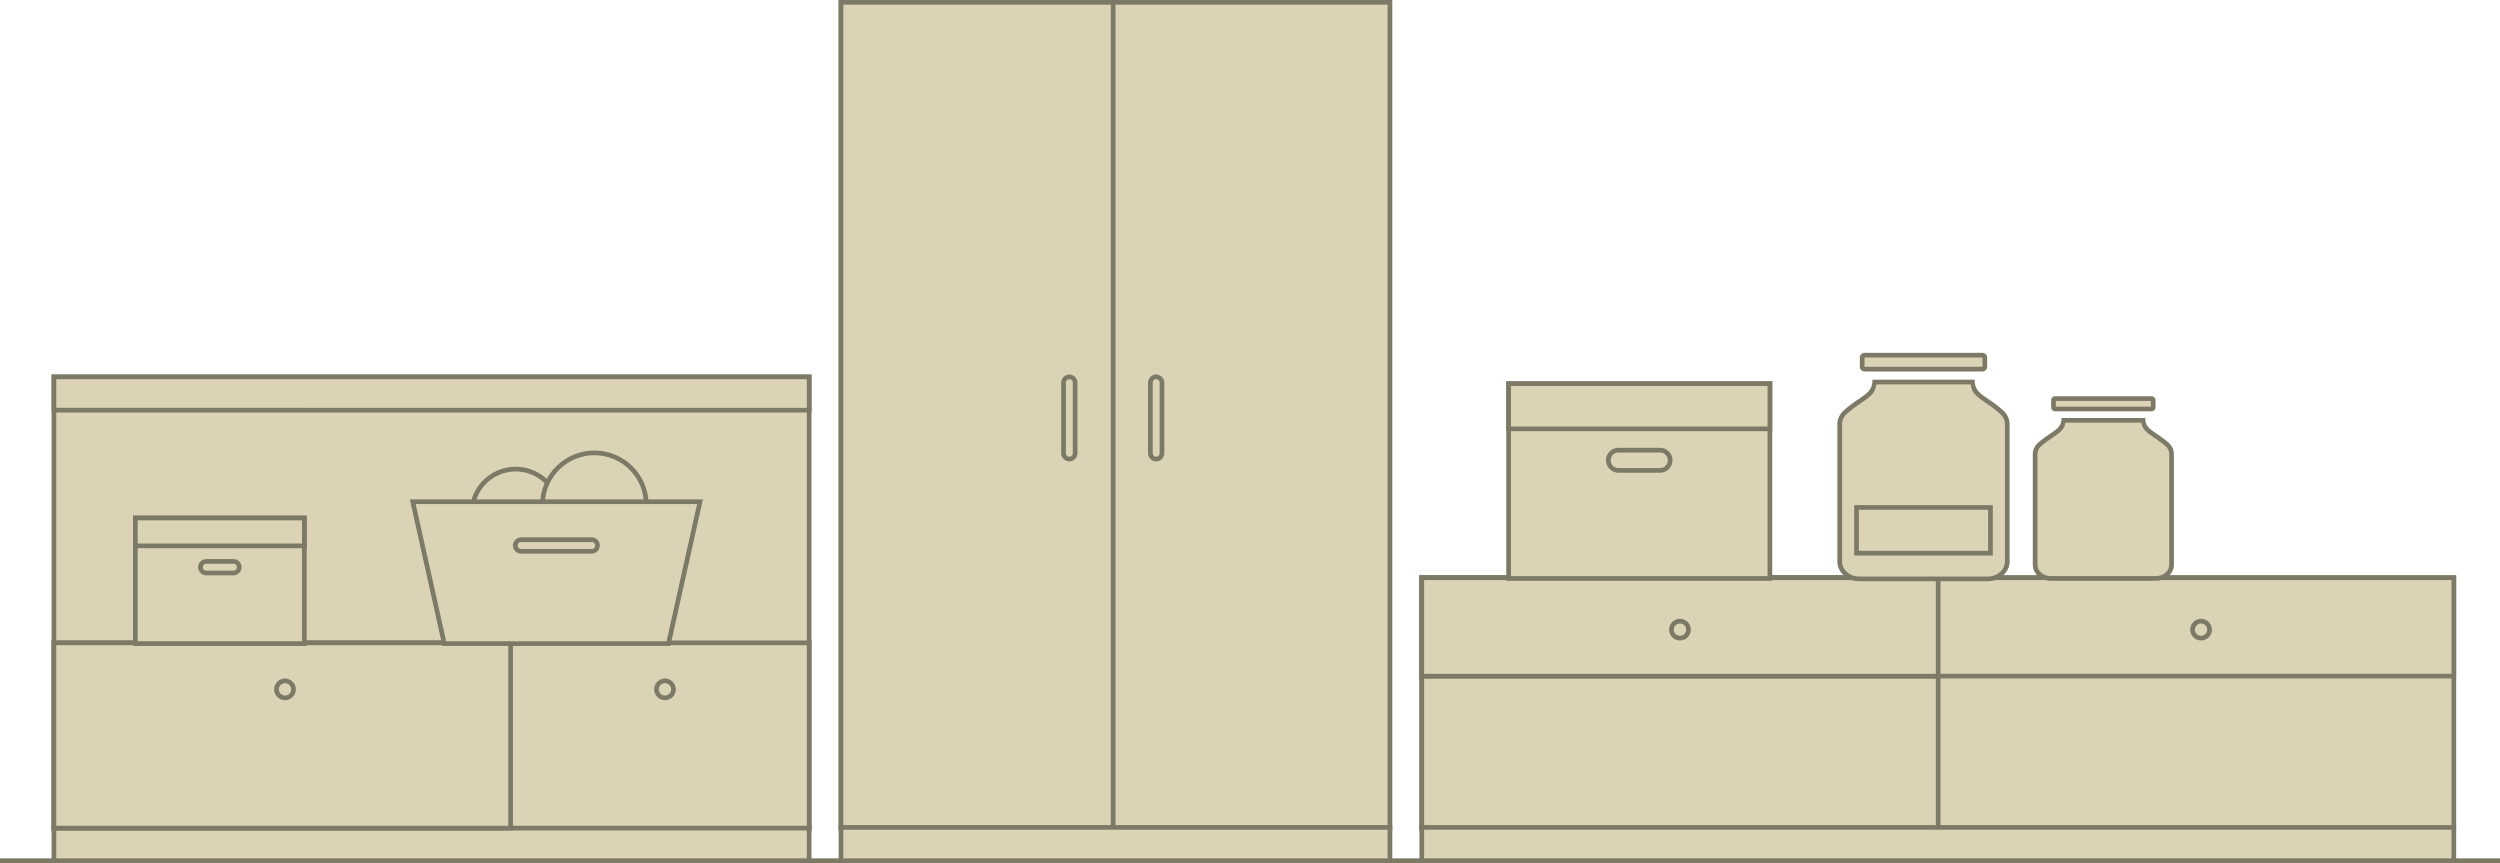
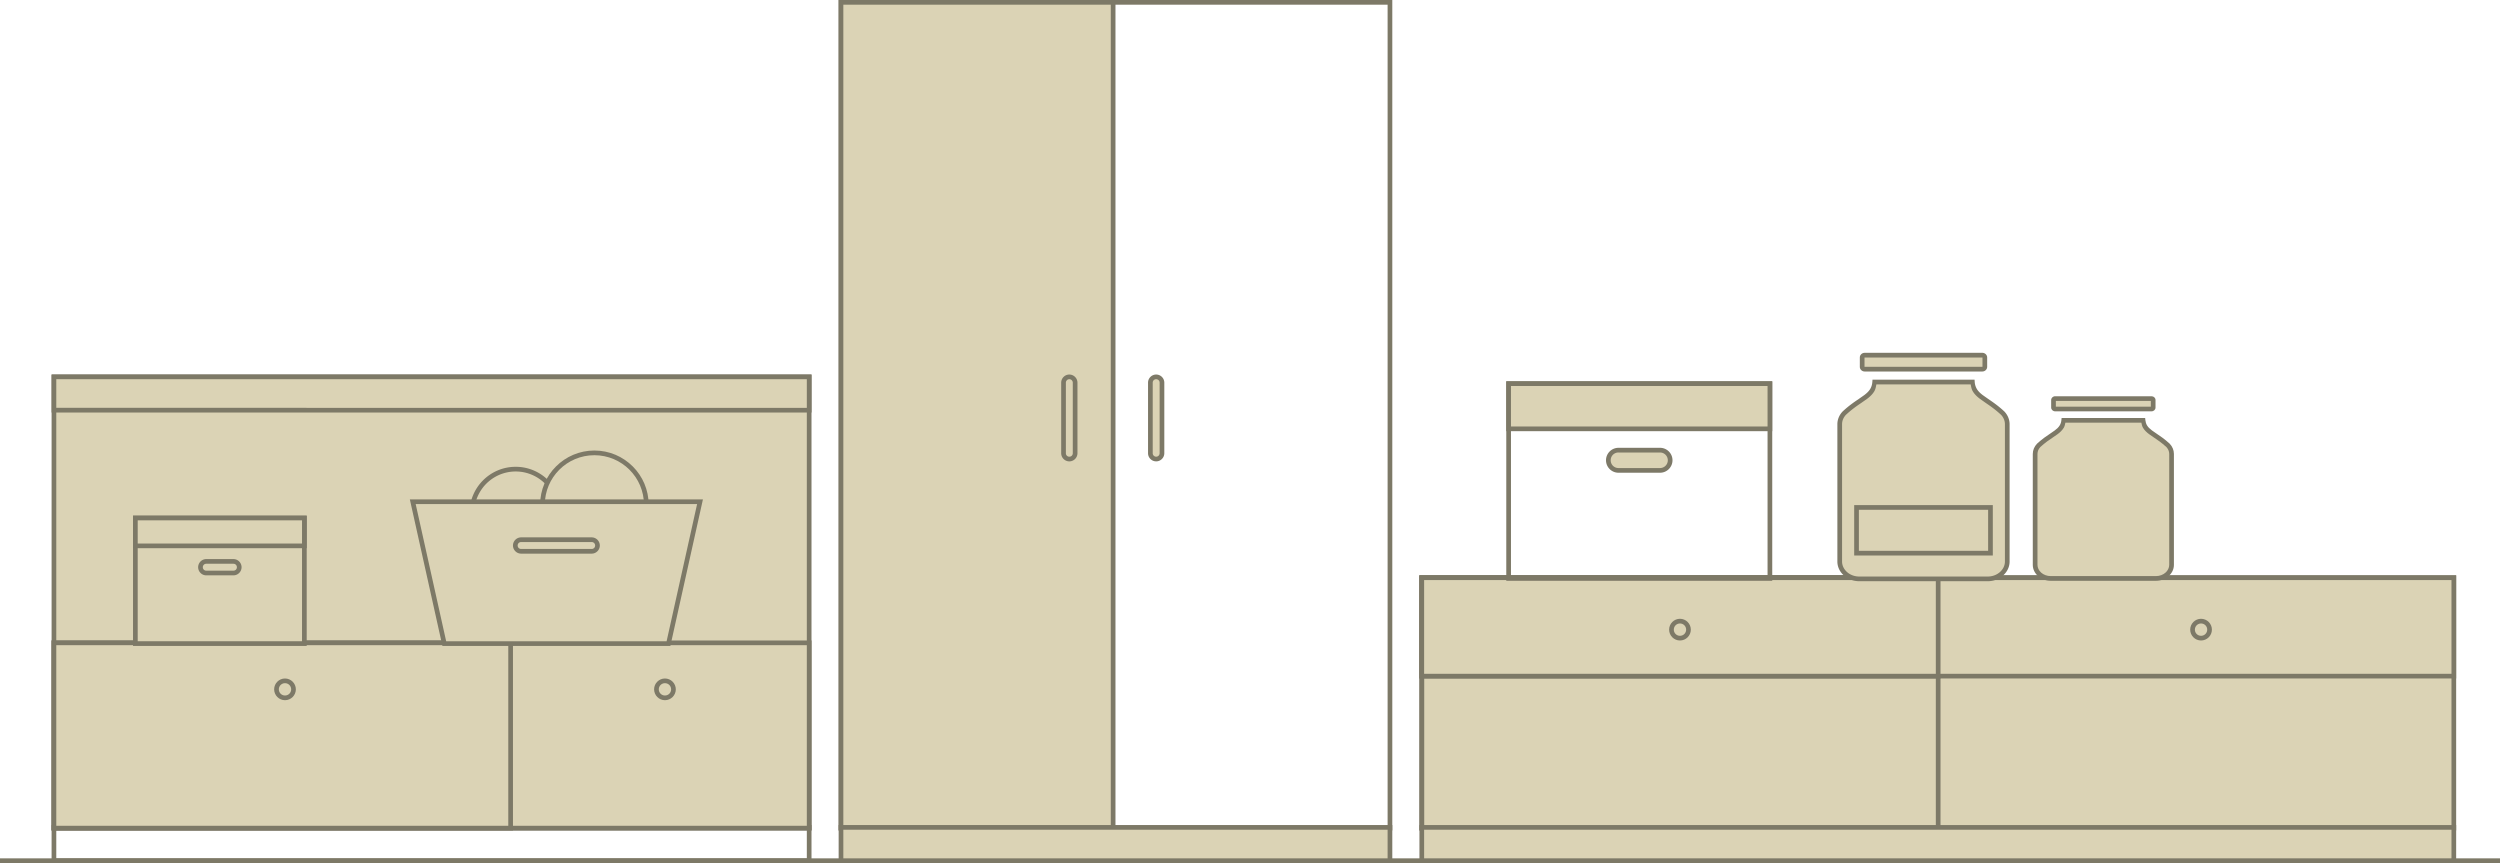
<svg xmlns="http://www.w3.org/2000/svg" xmlns:xlink="http://www.w3.org/1999/xlink" width="533" height="184" fill="none" viewBox="0 0 533 184">
  <style>.B{fill:#7d7967}.C{fill:#dbd3b5}</style>
  <path d="M0 183v1h533v-1H0z" class="B" />
  <path d="M303.123 123.167h220.031v53.39H303.123z" class="C" />
  <path d="M302.623 122.668v.5 53.889h221.031v-54.389H302.623zm1 1h219.031v52.389H303.623v-52.389z" class="B" />
-   <path d="M303.123 123.167h110.094v53.39H303.123z" class="C" />
  <path d="M302.623 122.668v.5 53.889h111.094v-54.389H302.623zm1 1h109.094v52.389H303.623v-52.389z" class="B" />
  <path d="M303.123 123.167h220.031v20.987H303.123z" class="C" />
  <path d="M302.623 122.668v.5 21.486h221.031v-21.986H302.623zm1 1h219.031v19.986H303.623v-19.986z" class="B" />
  <path d="M303.123 123.167h110.094v20.987H303.123z" class="C" />
  <path d="M302.623 122.668v.5 21.486h111.094v-21.986H302.623zm1 1h109.094v19.986H303.623v-19.986z" class="B" />
-   <path d="M179.299.5h117.038v176.057H179.299z" class="C" />
  <path d="M178.799 0v.5 176.557h118.039V0H178.799zm1 1h116.039v175.057H179.799V1z" class="B" />
  <path d="M179.299.5h58.019v176.057h-58.019z" class="C" />
  <path d="M178.799 0v.5 176.557h59.02V0h-59.02zm1 1h57.02v175.057h-57.02V1z" class="B" />
  <path d="M303.123 176.399h220.031v7.101H303.123z" class="C" />
  <path d="M302.623 175.898v.5V184h221.031v-8.102H302.623zm1 1h219.031V183H303.623v-6.102z" class="B" />
  <path d="M179.299 176.399h117.038v7.101H179.299z" class="C" />
  <path d="M178.799 175.898v.5V184h118.039v-8.102H178.799zm1 1h116.039V183H179.799v-6.102z" class="B" />
  <g transform="rotate(270 245.261 97.865)">
    <use xlink:href="#B" class="C" />
    <path d="M246.496 97.365a1.74 1.74 0 0 0-1.734 1.734c0 .953.781 1.736 1.734 1.736h15.045c.953 0 1.736-.783 1.736-1.736s-.783-1.734-1.736-1.734h-15.045zm0 1h15.045a.72.72 0 0 1 .736.734c0 .416-.32.736-.736.736h-15.045a.72.72 0 1 1 0-1.471z" class="B" />
  </g>
  <g transform="rotate(270 226.745 97.865)">
    <use xlink:href="#B" x="-18.516" class="C" />
    <path d="M227.98 97.365c-.953 0-1.736.781-1.736 1.734s.783 1.736 1.736 1.736h15.045c.953 0 1.734-.783 1.734-1.736a1.74 1.74 0 0 0-1.734-1.734H227.98zm0 1h15.045a.72.72 0 1 1 0 1.471H227.98c-.416 0-.736-.32-.736-.736a.72.72 0 0 1 .736-.734z" class="B" />
  </g>
  <path d="M11.5 80.349h161.013v96.208H11.5z" class="C" />
  <path d="M11 79.85v.5 96.707h162.014V79.85H11zm1 1h160.014v95.207H12V80.85z" class="B" />
  <path d="M11.5 80.349h161.013v7.101H11.5z" class="C" />
  <path d="M11 79.85v.5 7.6h162.014v-8.1H11zm1 1h160.014v6.1H12v-6.1z" class="B" />
-   <path d="M11.5 176.399h161.013v7.101H11.5z" class="C" />
  <path d="M11 175.898v.5V184h162.014v-8.102H11zm1 1h160.014V183H12v-6.102z" class="B" />
  <path d="M11.5 137.053h161.013v39.503H11.5z" class="C" />
  <path d="M11 136.553v.5 40.004h162.014v-40.504H11zm1 1h160.014v38.504H12v-38.504z" class="B" />
  <path d="M11.5 137.053h97.365v39.503H11.5z" class="C" />
  <path d="M11 136.553v.5 40.004h98.365v-40.504H11zm1 1h96.365v38.504H12v-38.504z" class="B" />
  <use xlink:href="#C" class="C" />
  <use xlink:href="#D" class="B" />
  <use xlink:href="#C" x="81.007" class="C" />
  <use xlink:href="#D" x="81.006" class="B" />
  <use xlink:href="#C" x="297.409" y="-12.73" class="C" />
  <use xlink:href="#D" x="297.408" y="-12.73" class="B" />
  <use xlink:href="#C" x="408.503" y="-12.73" class="C" />
  <use xlink:href="#D" x="408.502" y="-12.73" class="B" />
  <path d="M119.28 109.358a9.34 9.34 0 0 1-9.336 9.336 9.34 9.34 0 0 1-9.336-9.336 9.34 9.34 0 0 1 9.336-9.336 9.34 9.34 0 0 1 9.336 9.336z" class="C" />
  <path d="M109.943 99.521c-5.427 0-9.836 4.409-9.836 9.836s4.409 9.838 9.836 9.838a9.85 9.85 0 0 0 9.838-9.838c0-5.427-4.411-9.836-9.838-9.836zm0 1a8.83 8.83 0 0 1 8.838 8.836c0 4.886-3.952 8.838-8.838 8.838a8.83 8.83 0 1 1 0-17.674z" class="B" />
  <path d="M137.796 107.623c0 6.115-4.957 11.072-11.072 11.072s-11.072-4.957-11.072-11.072 4.957-11.072 11.072-11.072 11.072 4.957 11.072 11.072z" class="C" />
  <path d="M126.725 96.051c-6.385 0-11.572 5.187-11.572 11.572s5.187 11.572 11.572 11.572 11.572-5.187 11.572-11.572-5.187-11.572-11.572-11.572zm0 1c5.845 0 10.572 4.727 10.572 10.572s-4.727 10.572-10.572 10.572-10.572-4.727-10.572-10.572 4.727-10.572 10.572-10.572z" class="B" />
  <path d="M94.721 137.211L88 106.965h61.244l-6.721 30.246z" class="C" />
  <path d="M87.377 106.465l6.943 31.246h.4 48.203l6.943-31.246h-62.49zm1.246 1h59.998l-6.5 29.246H95.123l-6.5-29.246z" class="B" />
  <use xlink:href="#B" x="-135.396" y="17.201" class="C" />
  <path d="M111.102 114.566c-.953 0-1.736.783-1.736 1.736s.783 1.734 1.736 1.734h15.043c.953 0 1.736-.781 1.736-1.734s-.783-1.736-1.736-1.736h-15.043zm0 1h15.043c.416 0 .736.32.736.736a.72.72 0 0 1-.736.734h-15.043a.72.72 0 0 1-.736-.734c0-.416.32-.736.736-.736z" class="B" />
  <path d="M28.858 110.437H64.89v26.774H28.858z" class="C" />
  <path d="M28.359 109.938v.5 27.273h37.031v-27.773H28.359zm1 1h35.031v25.773H29.359v-25.773z" class="B" />
  <path d="M28.858 110.437H64.89v5.943H28.858z" class="C" />
  <path d="M28.359 109.938v.5 6.443h37.031v-6.943H28.359zm1 1h35.031v4.943H29.359v-4.943z" class="B" />
  <path d="M43.981 119.695h5.786c.685 0 1.236.551 1.236 1.236s-.551 1.236-1.236 1.236h-5.786c-.685 0-1.236-.551-1.236-1.236s.551-1.236 1.236-1.236z" class="C" />
  <path d="M43.98 119.195c-.953 0-1.736.783-1.736 1.736s.783 1.734 1.736 1.734h5.787c.953 0 1.736-.781 1.736-1.734s-.783-1.736-1.736-1.736H43.98zm0 1h5.787c.416 0 .736.32.736.736a.72.72 0 0 1-.736.734H43.98a.72.72 0 0 1-.736-.734c0-.416.32-.736.736-.736z" class="B" />
-   <path d="M321.638 81.796h55.704v41.528h-55.704z" class="C" />
  <path d="M321.139 81.295v.5 42.029h56.703V81.295h-56.703zm1 1h54.703v40.529h-54.703V82.295z" class="B" />
  <path d="M321.638 81.796h55.704v9.632h-55.704z" class="C" />
  <path d="M321.139 81.295v.5 10.133h56.703V81.295h-56.703zm1 1h54.703v8.633h-54.703v-8.633z" class="B" />
  <path d="M345.059 95.972h8.86c1.196 0 2.158.962 2.158 2.158s-.962 2.158-2.158 2.158h-8.86c-1.196 0-2.158-.962-2.158-2.158s.962-2.158 2.158-2.158z" class="C" />
  <path d="M345.059 95.473c-1.464 0-2.658 1.192-2.658 2.656s1.194 2.658 2.658 2.658h8.861c1.464 0 2.656-1.194 2.656-2.658a2.66 2.66 0 0 0-2.656-2.656h-8.861zm0 1h8.861a1.64 1.64 0 1 1 0 3.314h-8.861c-.927 0-1.658-.731-1.658-1.658a1.64 1.64 0 0 1 1.658-1.656z" class="B" />
  <path d="M399.18 83.146c.284-.486.451-1.035.502-1.692h20.834c.05.656.216 1.205.498 1.69.346.597.845 1.059 1.423 1.498l1.186.836c.956.65 2.07 1.407 3.361 2.609.608.646.966 1.469.966 2.358v29.274c0 1.99-1.826 3.698-4.196 3.698h-27.329c-2.37 0-4.196-1.708-4.196-3.698V90.445c0-.889.358-1.711.966-2.358 1.294-1.204 2.413-1.963 3.373-2.614l1.182-.83c.581-.439 1.082-.901 1.43-1.498zm-1.633-7.426h25.094c.308.005.524.242.524.495v1.992c0 .255-.222.495-.534.495h-25.084c-.312 0-.534-.24-.534-.495v-1.992c0-.255.221-.495.534-.495z" class="C" />
  <path d="M397.547 75.221c-.568 0-1.033.45-1.033.994v1.992c0 .545.464.996 1.033.996h25.084c.569 0 1.033-.451 1.033-.996v-1.992c0-.538-.453-.985-1.014-.994h-.006-25.098zm-.033.994c0 .033-.024.006.033.006h25.086c.055.001.031.026.031-.006v1.992c0-.035.022-.004-.033-.004h-25.084c-.055 0-.033-.032-.033.004v-1.992zm1.705 4.738l-.035.463c-.046.594-.191 1.059-.436 1.477v.002c-.299.513-.742.93-1.299 1.35h-.002l-1.16.814c-.96.651-2.111 1.431-3.434 2.662l-.012.012-.012.012c-.686.729-1.102 1.678-1.102 2.701v29.273c0 2.296 2.087 4.199 4.697 4.199h27.328c2.61 0 4.695-1.903 4.695-4.199V90.445c0-1.023-.416-1.972-1.102-2.701l-.012-.012-.012-.012c-1.319-1.228-2.464-2.006-3.42-2.656l-1.164-.82c-.554-.42-.995-.836-1.293-1.35v-.002a3.34 3.34 0 0 1-.434-1.477l-.035-.463h-21.76zm.824 1h20.111c.09.513.184 1.024.428 1.443.394.68.951 1.187 1.553 1.645l1.207.85v.002c.95.646 2.028 1.382 3.281 2.545.526.562.826 1.256.826 2.008v29.273c0 1.684-1.566 3.199-3.695 3.199h-27.328c-2.13 0-3.697-1.515-3.697-3.199V90.445c0-.752.3-1.446.826-2.008 1.256-1.166 2.339-1.904 3.293-2.551l1.203-.844.002-.002c.605-.457 1.162-.963 1.559-1.643.245-.42.34-.932.432-1.445z" class="B" />
  <path d="M439.571 90.933c.228-.385.366-.816.417-1.322h16.906c.051.505.188.936.414 1.32.293.499.714.881 1.191 1.238l.983.683c.78.523 1.682 1.128 2.734 2.093.482.506.762 1.146.762 1.834v23.653c0 1.539-1.439 2.892-3.348 2.892h-22.393c-1.908 0-3.347-1.353-3.347-2.892V96.779c0-.688.279-1.328.762-1.834 1.054-.967 1.96-1.573 2.744-2.097l.979-.678c.479-.357.901-.739 1.196-1.238zm-1.414-5.955h20.561c.212.004.339.162.339.304v1.609c0 .143-.131.304-.347.304h-20.553c-.217 0-.348-.161-.348-.304v-1.609c0-.144.131-.304.348-.304z" class="C" />
  <path d="M438.156 84.479c-.464 0-.848.355-.848.803v1.609c0 .448.383.805.848.805h20.555c.465 0 .846-.356.846-.805v-1.609c0-.44-.373-.794-.83-.803h-.004-20.566zm.152 1h20.248v1.217h-20.248v-1.217zm1.227 3.633l-.045.449c-.045.444-.16.797-.35 1.117-.246.415-.61.753-1.064 1.092l-.957.662h-.002c-.784.524-1.72 1.151-2.803 2.145l-.014.012-.01.012c-.562.589-.9 1.356-.9 2.18v23.652c0 1.851 1.701 3.393 3.846 3.393h22.395c2.145 0 3.848-1.542 3.848-3.393V96.779c0-.824-.34-1.591-.9-2.18l-.012-.012-.012-.012c-1.08-.991-2.015-1.616-2.795-2.139l-.961-.668c-.453-.339-.817-.677-1.061-1.092-.188-.321-.303-.673-.348-1.117l-.045-.449h-17.811zm.809 1h16.195c.083.375.152.757.338 1.074.342.583.821 1.009 1.322 1.385l1.004.697c.774.519 1.641 1.104 2.654 2.029.399.423.621.933.621 1.482v23.652c0 1.227-1.175 2.393-2.848 2.393h-22.395c-1.672 0-2.846-1.165-2.846-2.393V96.779c0-.55.219-1.058.619-1.48 1.016-.929 1.886-1.515 2.664-2.035l1-.691v-.002c.503-.375.984-.801 1.328-1.383.188-.317.258-.7.342-1.076z" class="B" />
  <path d="M395.812 108.187h28.555v9.747h-28.555z" class="C" />
  <path d="M395.313 107.688v.5 10.246h29.555v-10.746h-29.555zm1 1h27.555v8.746h-27.555v-8.746z" class="B" />
  <defs>
    <path id="B" d="M246.497 97.865h15.044c.685 0 1.236.551 1.236 1.236s-.551 1.236-1.236 1.236h-15.044c-.685 0-1.236-.551-1.236-1.236s.551-1.236 1.236-1.236z" />
    <path id="C" d="M62.575 146.969c0 1.002-.812 1.814-1.814 1.814s-1.814-.812-1.814-1.814.812-1.814 1.814-1.814 1.814.812 1.814 1.814z" />
    <path id="D" d="M60.762 144.654c-1.272 0-2.314 1.042-2.314 2.314s1.042 2.314 2.314 2.314 2.314-1.042 2.314-2.314-1.042-2.314-2.314-2.314zm0 1c.732 0 1.314.583 1.314 1.314s-.583 1.314-1.314 1.314-1.314-.583-1.314-1.314.583-1.314 1.314-1.314z" />
  </defs>
</svg>